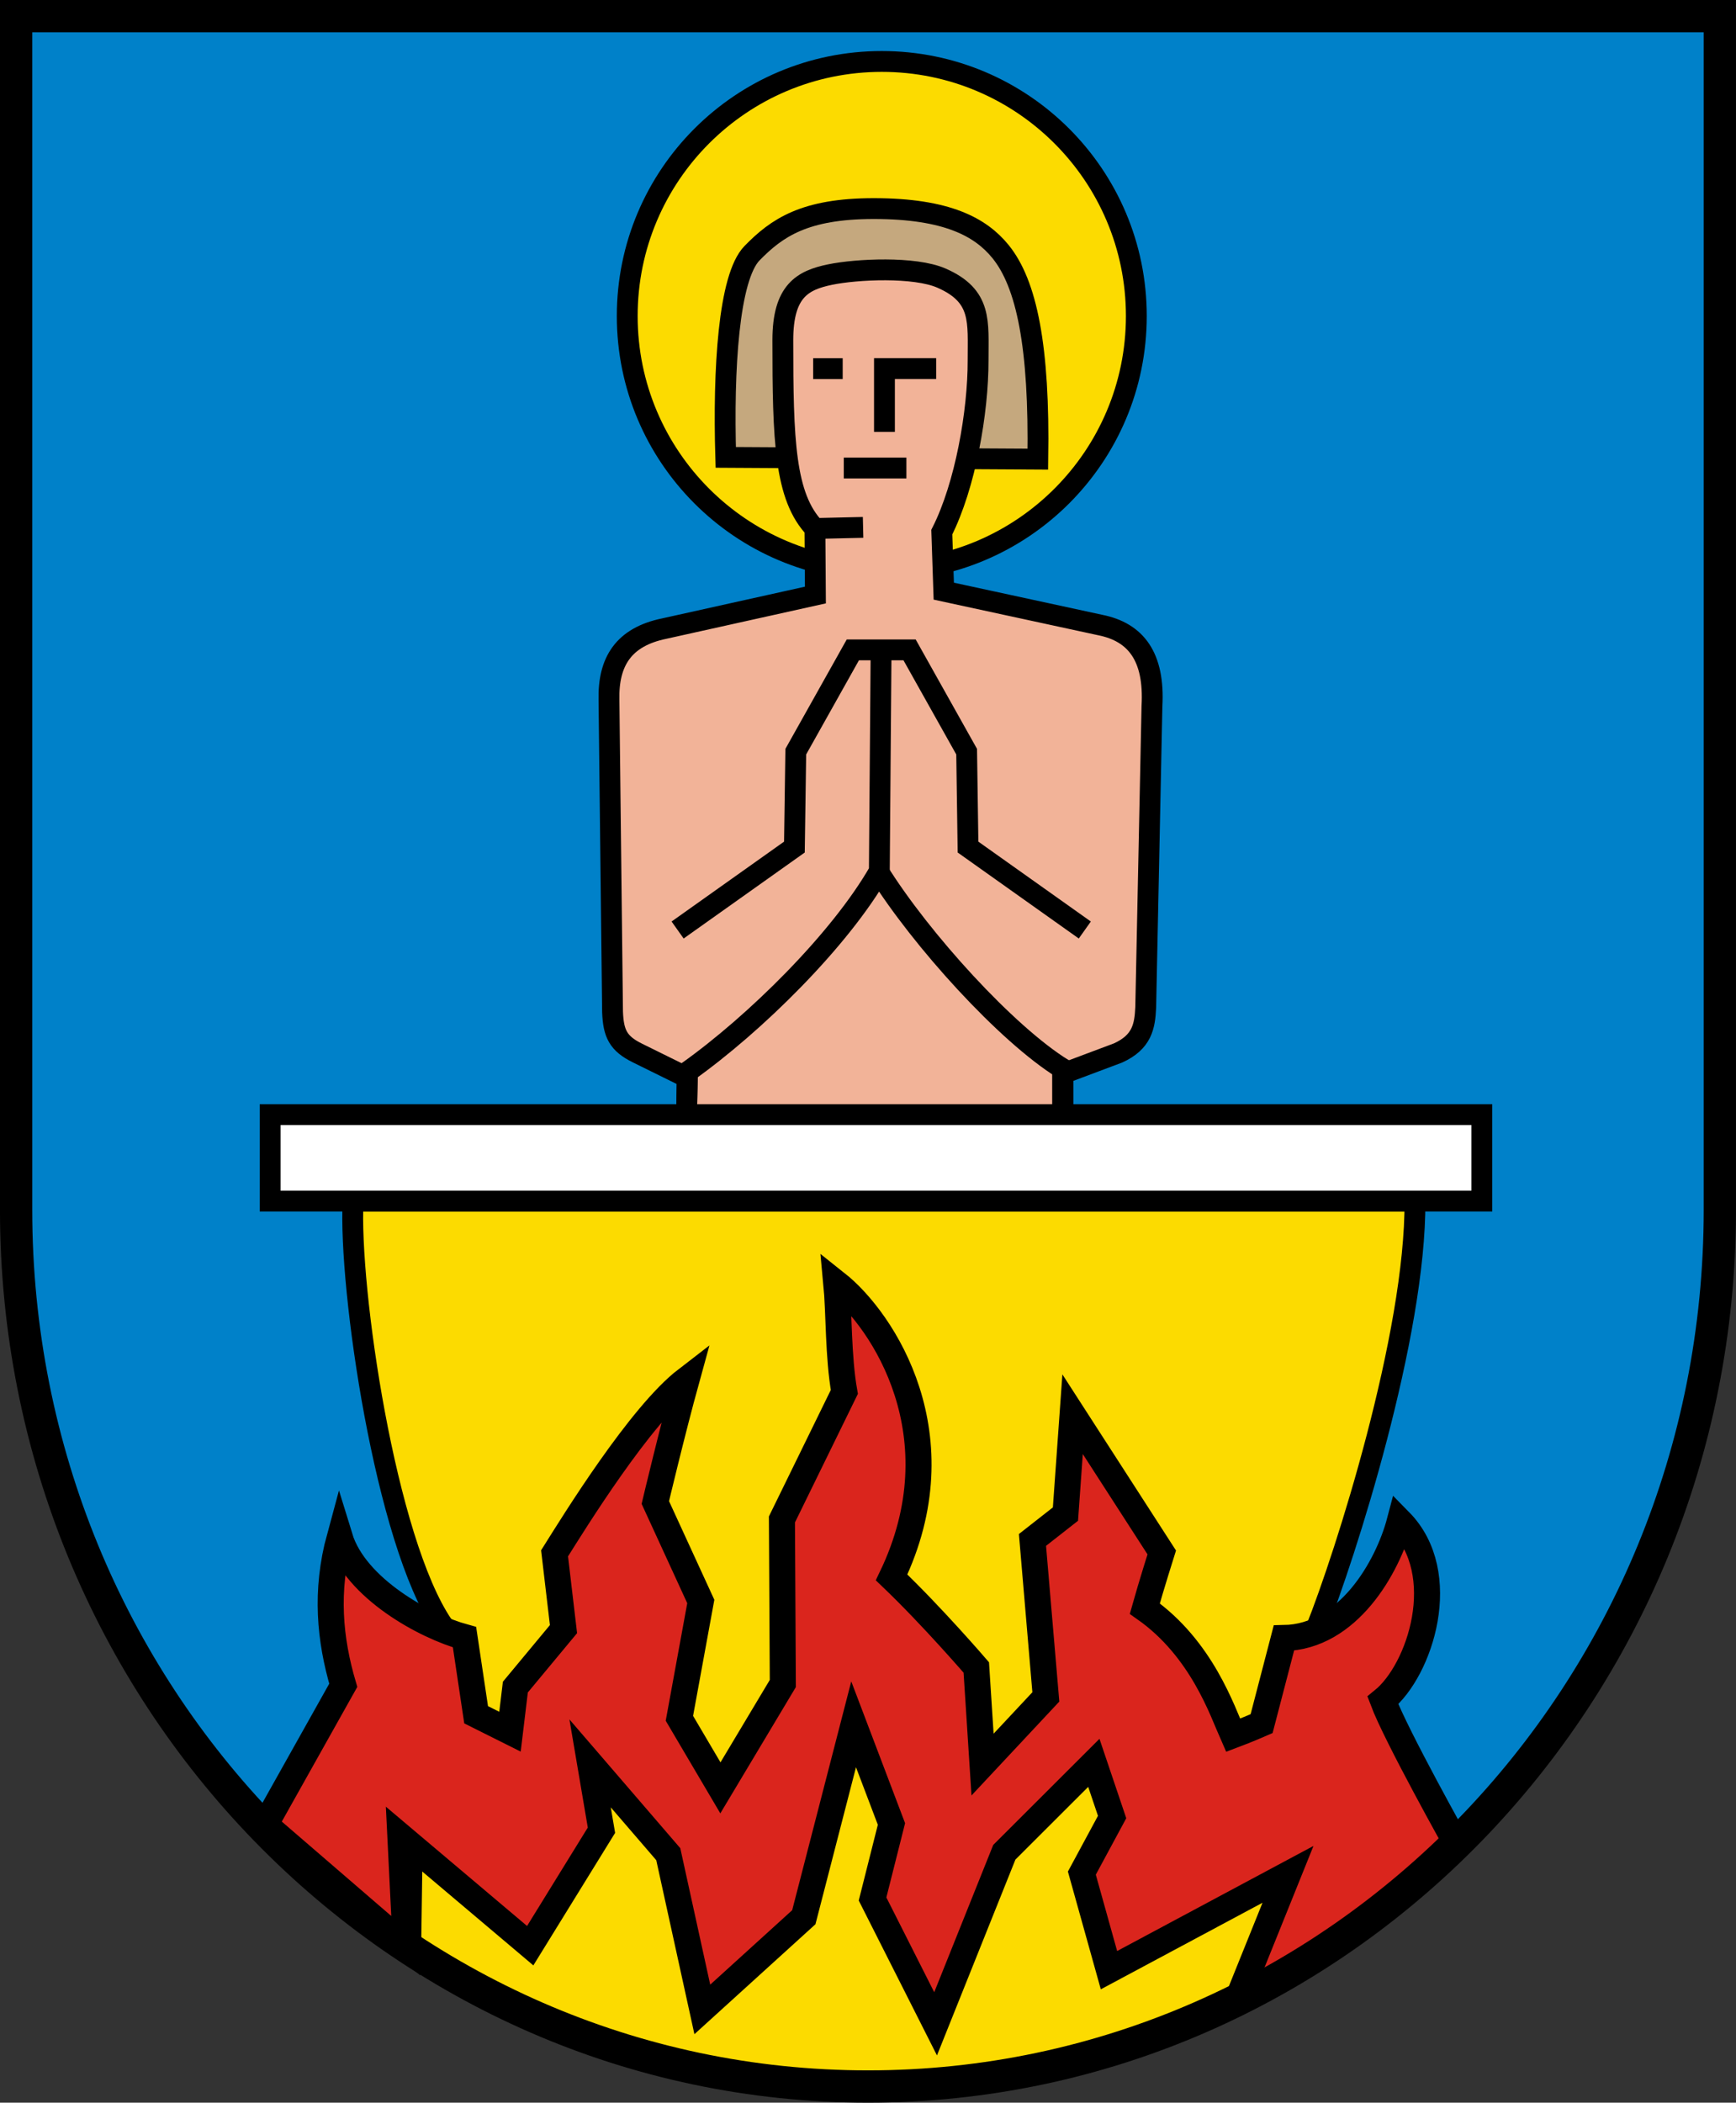
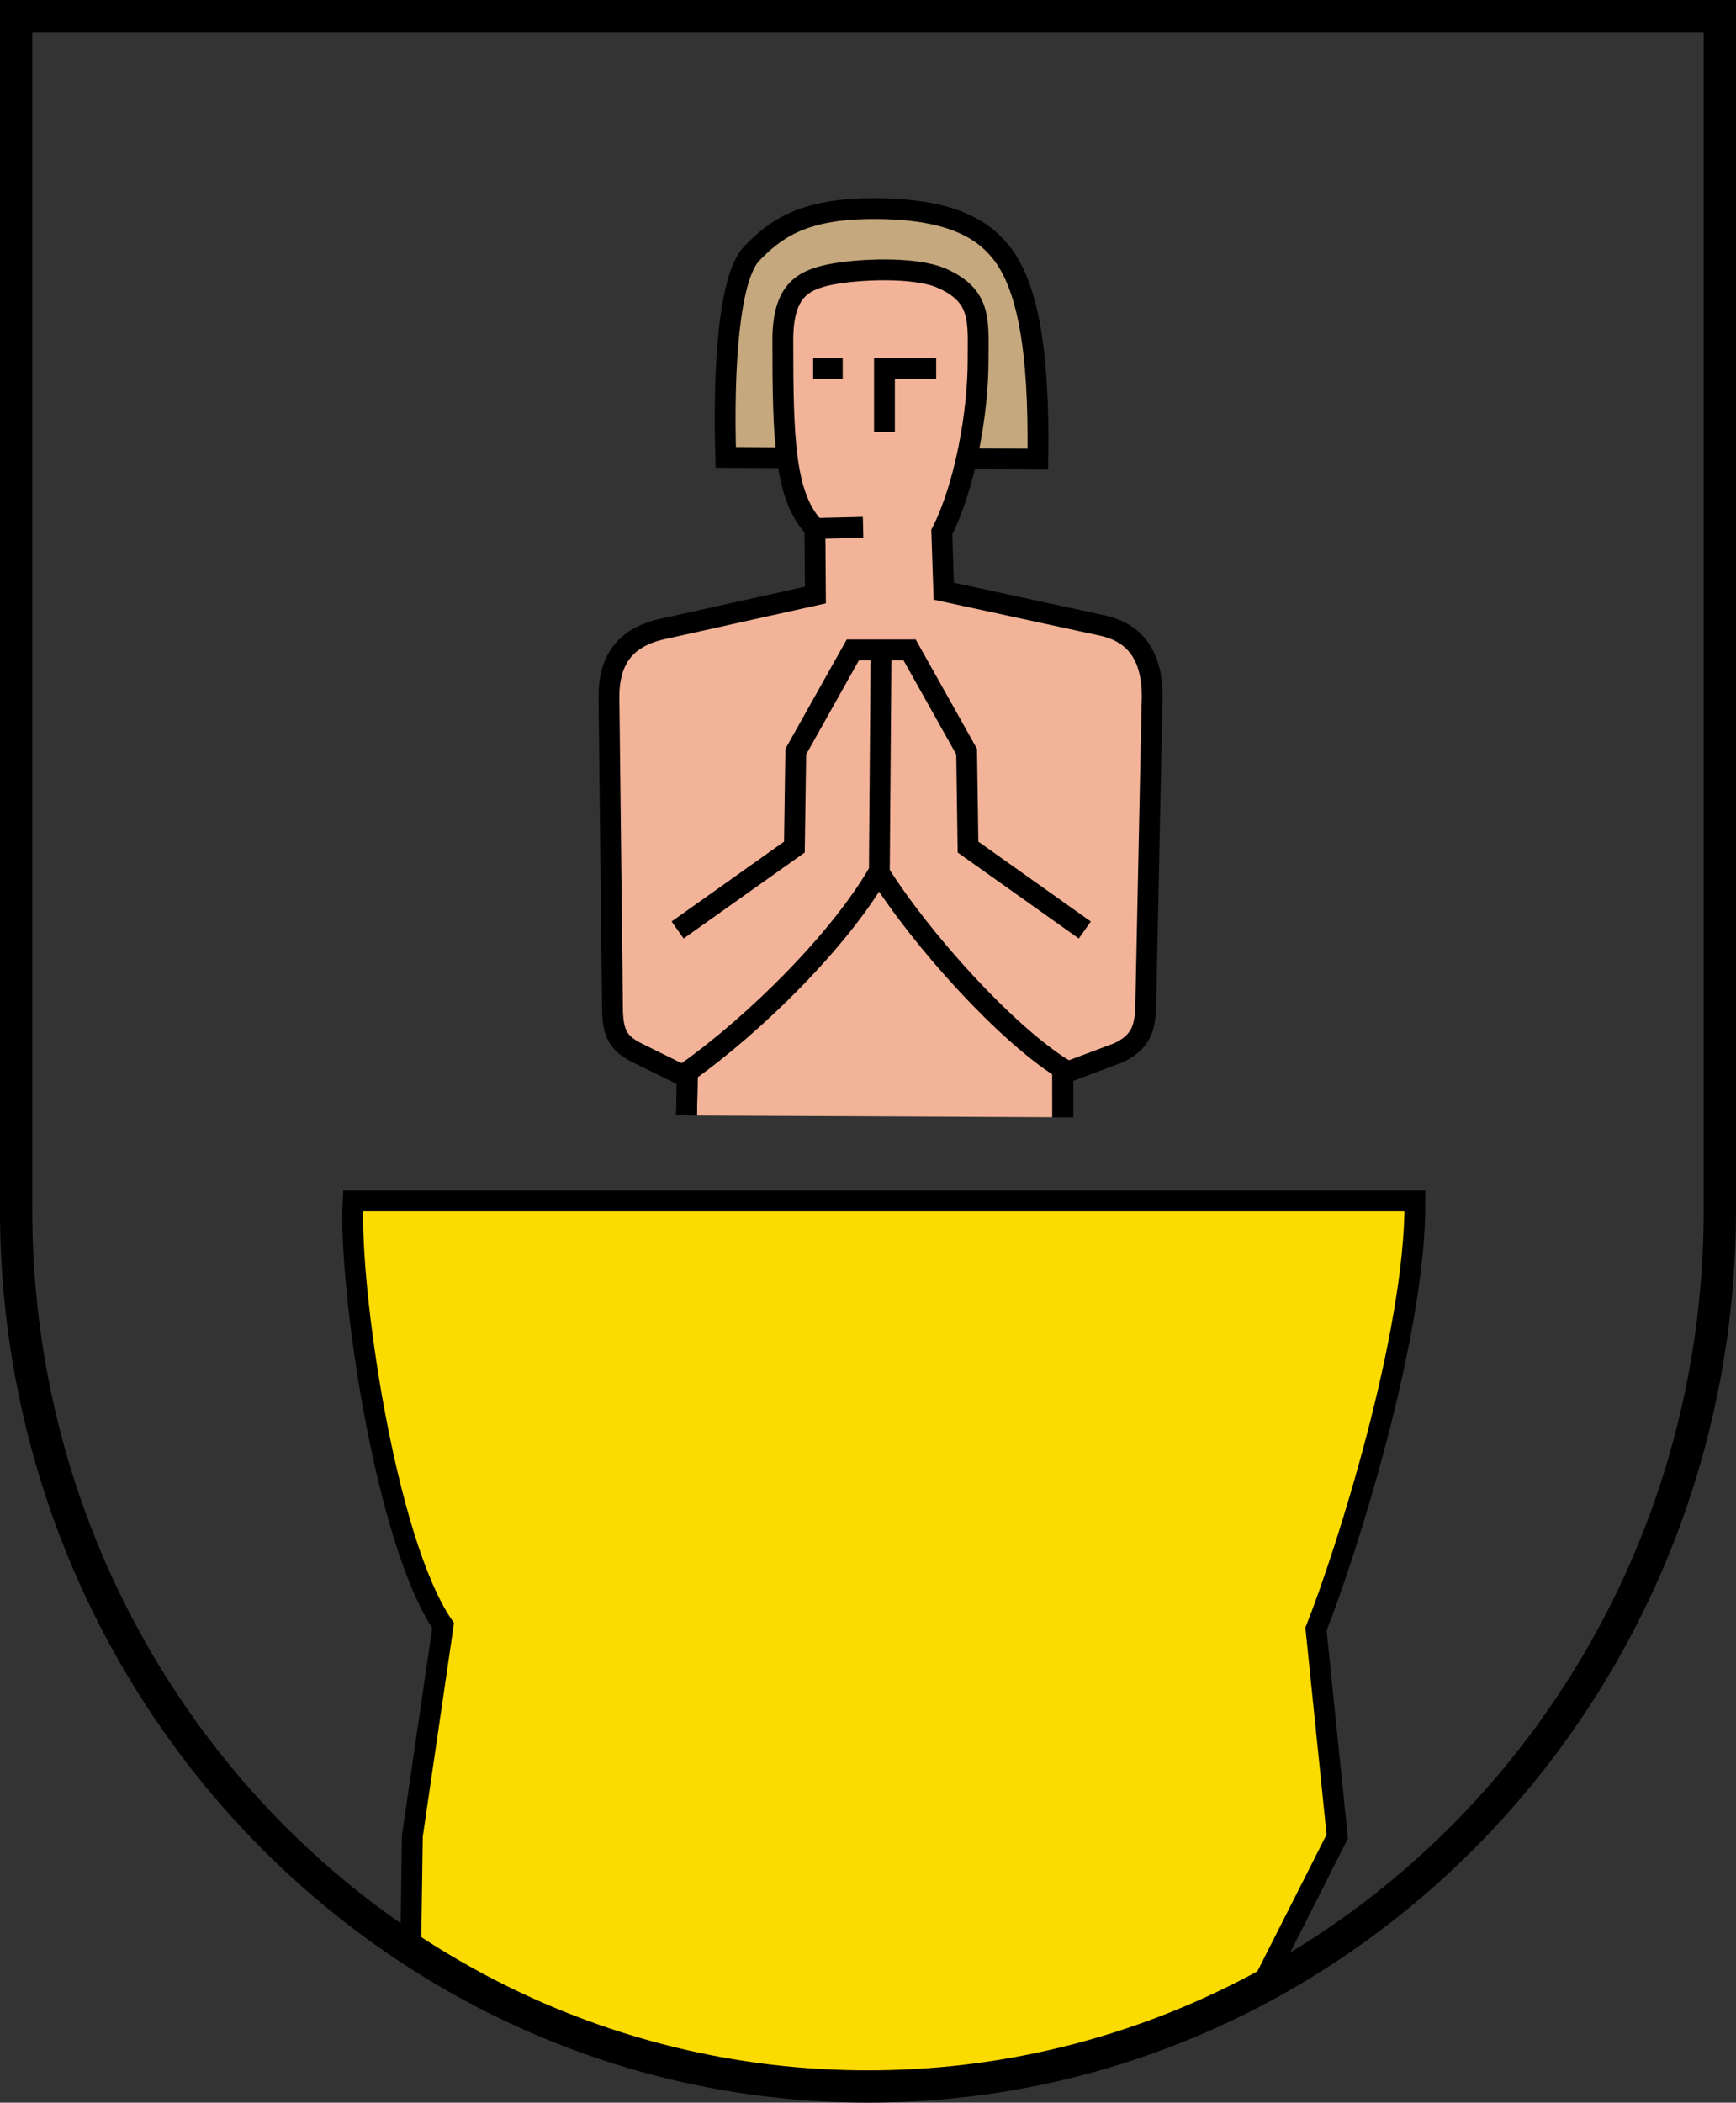
<svg xmlns="http://www.w3.org/2000/svg" viewBox="0 0 1000 1211">
  <rect x="0" y="0" width="1000" height="1211" fill="#333333" stroke="none" />
-   <path fill="#0081c9" d="m990.7,9.293h-981.4l-.004,687.48c0,278.72 219.83,504.93 490.7,504.93s490.7-226.21 490.7-504.93z" />
  <g stroke="#000" stroke-width="12">
    <g>
-       <circle fill="#fcdb00" cx="507.94" cy="182.02" r="146.63" />
      <path fill="#c5a87e" d="m418.06,263.42c-1.52-50.85 1.66-103.79 15.15-117.61 14.26-14.59 30.18-25.68 70.11-25.68 42.5,0 61.68,10.89 72.93,24.65 15.2,18.61 22.6,54.96 21.57,119.67z" />
      <path fill="#f2b398" d="m395.48,642.45 .4-21.82-28.65-14.13c-11.25-5.54-13.87-11.3-14.38-23.62l-2.06-179.76c-.51-22.08 8.41-36.28 31.85-41.09l87.06-19.33-.27-38.32 27.74-.64-27.74,.64c-17.47-18.27-18.49-50.82-18.49-108.49 0-28.33 11.4-34.49 27.22-37.75 15.43-3.18 48.67-4.75 64.2,2.05 23.52,10.3 21.01,25.15 21.06,47.25 .07,29.77-7.34,72.22-20.91,99.03l1.14,34 90.13,19.51c20.55,4.11 31.4,18.23 29.79,46.74l-3.6,173.59c-.51,10.79-2.11,19.85-15.92,26.13l-31.87,11.96 .03,25.08" />
      <path fill="#fcdb00" d="m203.38,691.69c-2.58,49.81 18.49,195.74 51.87,244.53l-17.72,121.18-.9,62.6c64.88,46.4 173.19,81.9 263.37,81.9 90.31,0 166.1-25.5 226.87-58.3l43.44-85.9-12.25-119.42c16.95-42.63 57.51-169.55 57-246.59z" />
-       <path fill="#da251d" stroke-width="15" d="m713.25,1150.7 28.69-71.2-103.13,55.2-15.62-55.9 17.43-32.3-10.53-31.2-51.57,51.5-39.58,98.8-36.32-71.9 10.89-43.2-21.79-57.4-28.69,111.1-58.47,53.1-19.61-89.4-45.03-52.3 6.54,38.5-41.04,66.5-74.81-63.2 3.12,63.2-80.94-69.8 44.94-80.16c-7.75-26.3-10.52-54.18-2.05-85.26 9.03,29.48 49.3,51.36 71.9,57.53l6.68,44.68 19.51,9.76 3.09-25.68 27.73-33.39-5.14-43.65c11.3-17.98 49.31-79.61 76.02-100.15-8.22,29.79-17.98,70.87-17.98,70.87l26.19,57.01-12.32,67.28 23.62,40.06 35.95-60.09-.51-94.5 35.95-73.44c-3.61-20.3-3-45.74-4.62-62.66 27.22,21.57 70.87,88.34 31.84,169.48 23.63,22.6 48.79,51.88 48.79,51.88l3.6,55.93 36.46-38.98-7.7-90.4 19-14.89 4.11-57.52 51.36,79.6s-6.16,19.52-9.76,32.36c32.87,23.11 44.68,59.06 50.85,72.93 8.21-3.08 16.43-6.68 16.43-6.68l12.84-49.3c36.82-.66 59.71-40.52 66.77-67.28 29.79,30.3 11.81,85.77-9.76,103.23 7.7,20.54 43.14,83.73 43.14,83.73" stroke-miterlimit="5" />
-       <path fill="#fff" d="m155.62,641.94h697.97v49.818h-697.97z" />
    </g>
    <g fill="none">
      <path d="m505.89,501.73c24.65,39.55 73.95,93.78 106.31,113.81v27.94" />
      <path d="m507.55,372.82-1.02,128.91c-22.6,39.55-71.52,87.86-110.55,115.59l-.51,25.13" />
-       <path d="m486.05,269.55h36.07" />
      <path d="m468.4,212.32h17.02" />
      <path d="m509.48,248.75v-36.46h29.79" />
      <path stroke-width="18.585" d="m9.281,9.281v687.5c0,278.72 219.85,504.92 490.72,504.92s490.69-226.2 490.69-504.92v-687.5z" />
      <path d="m624.89,535.63-67.28-47.77-.79-54.95-32.87-58.62h-32.68l-32.87,58.62-.79,54.95-67.28,47.77" />
    </g>
  </g>
</svg>